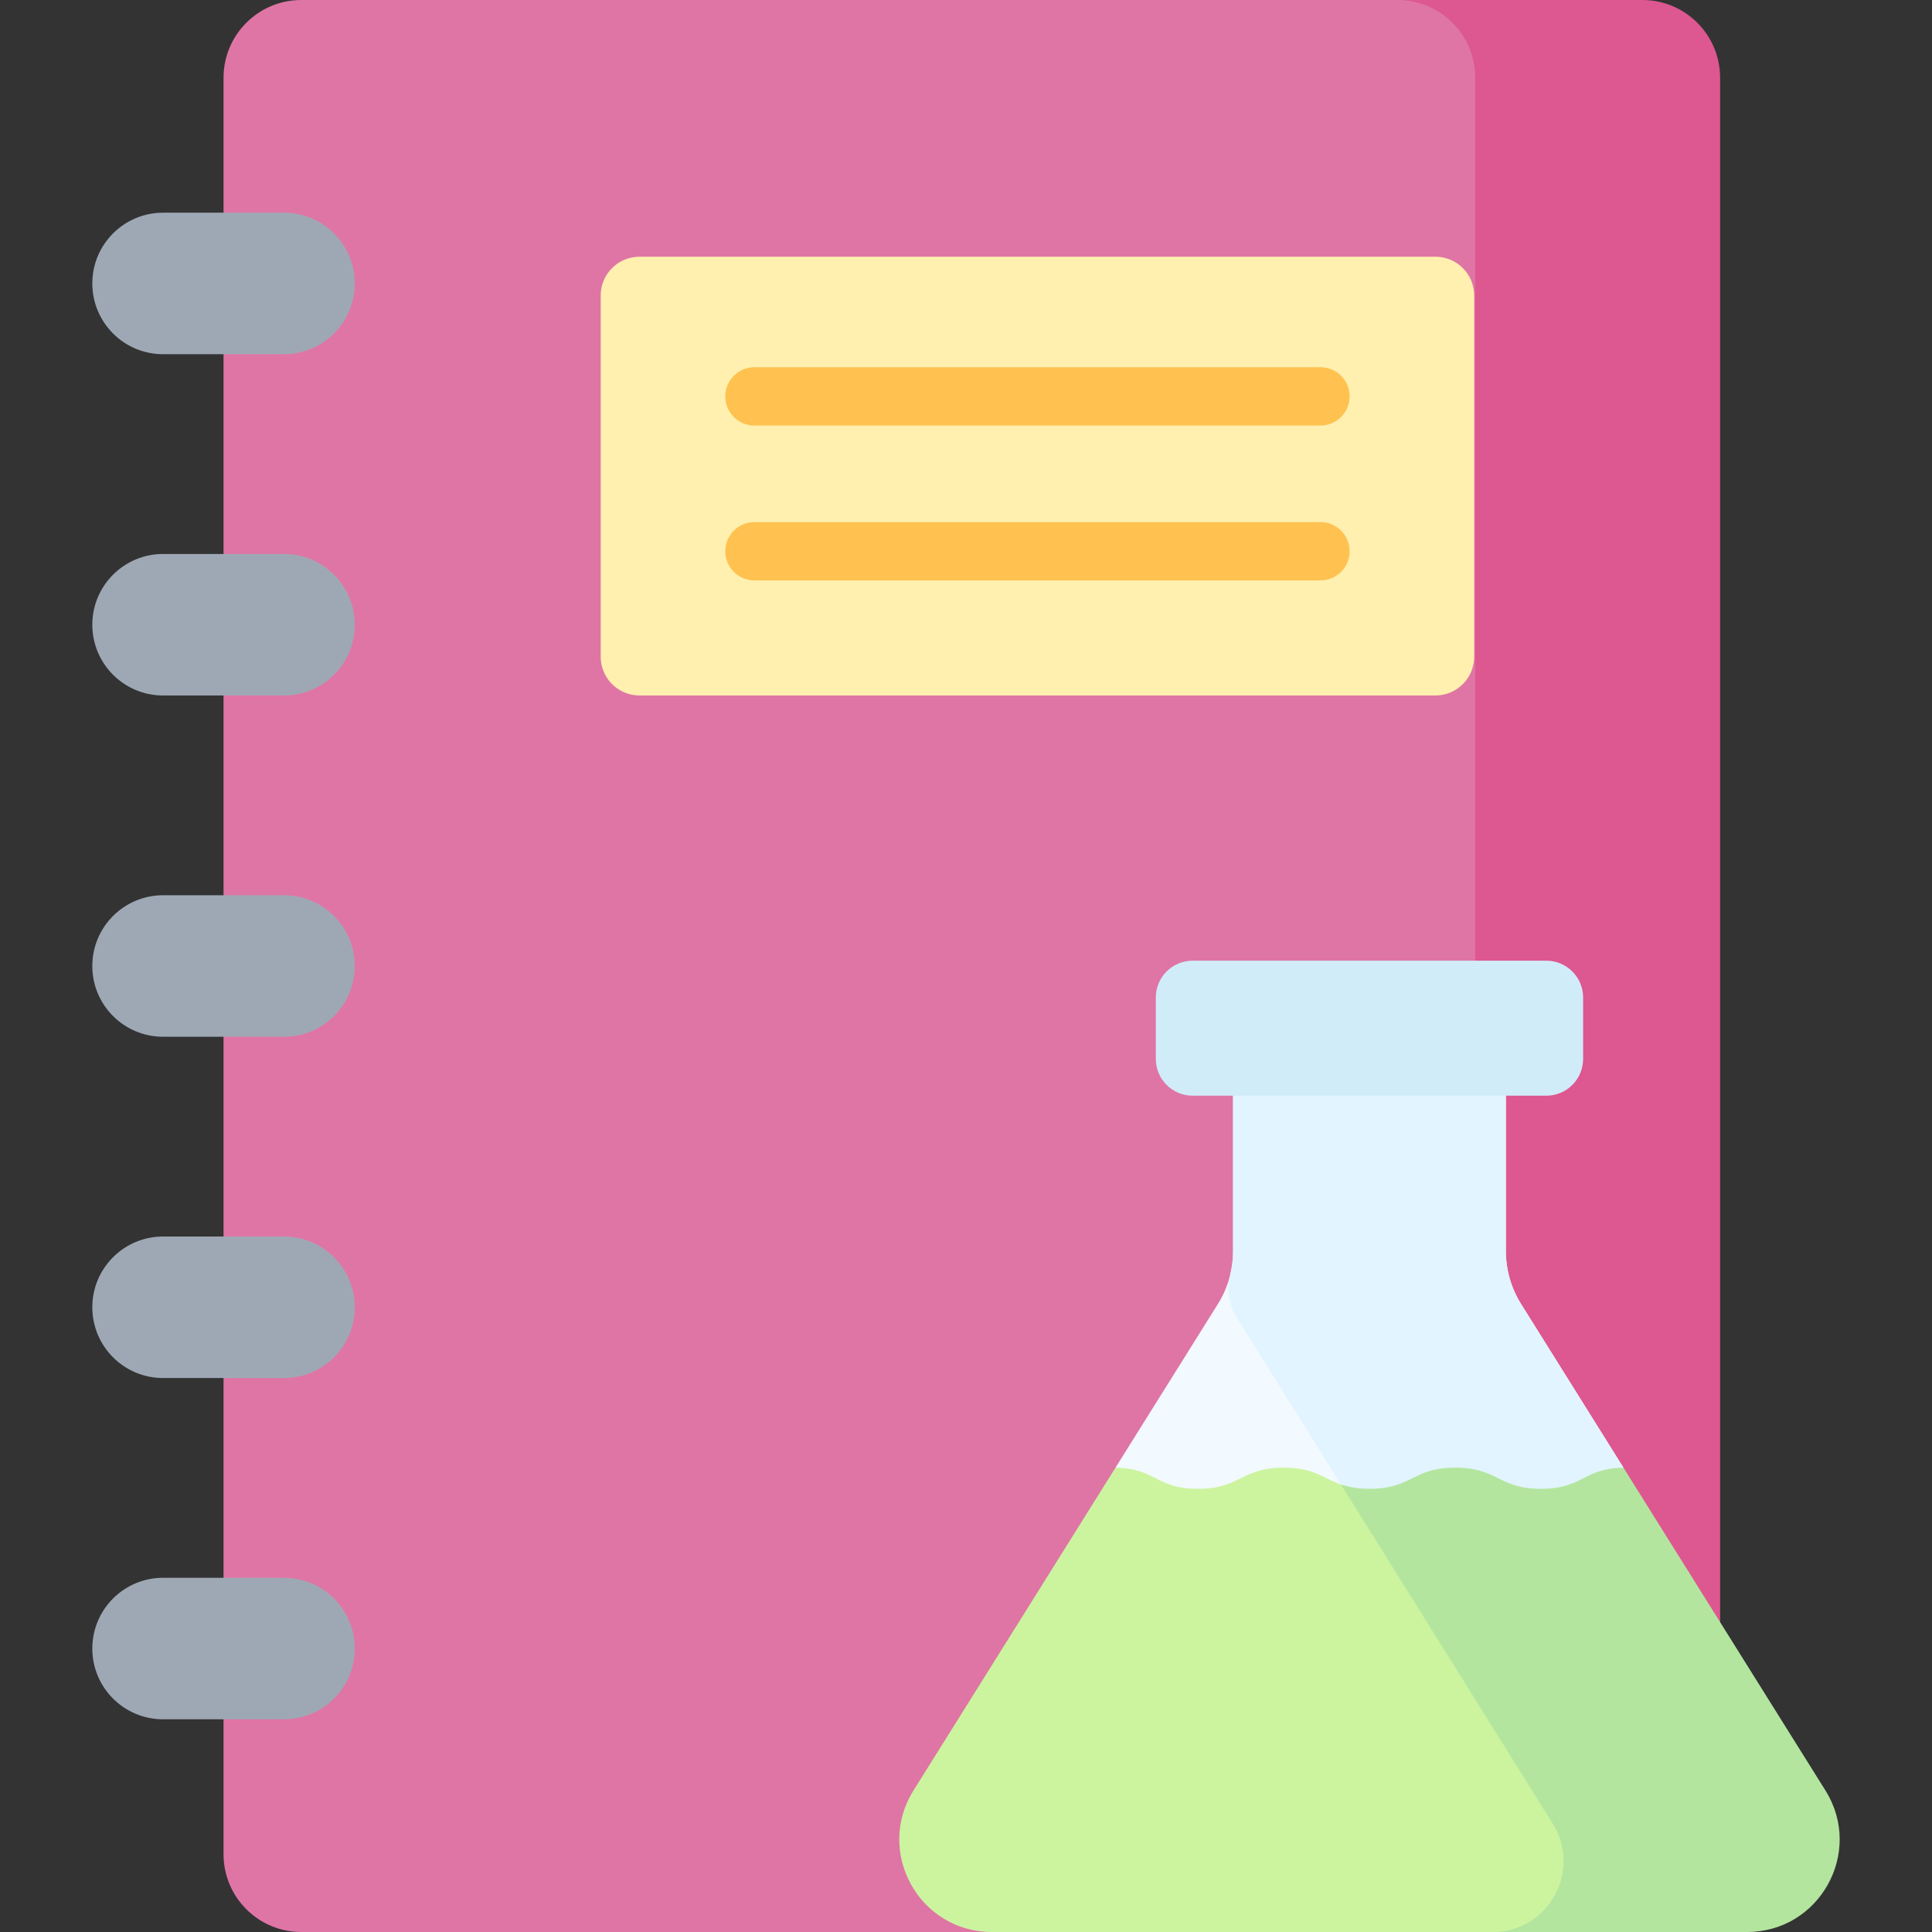
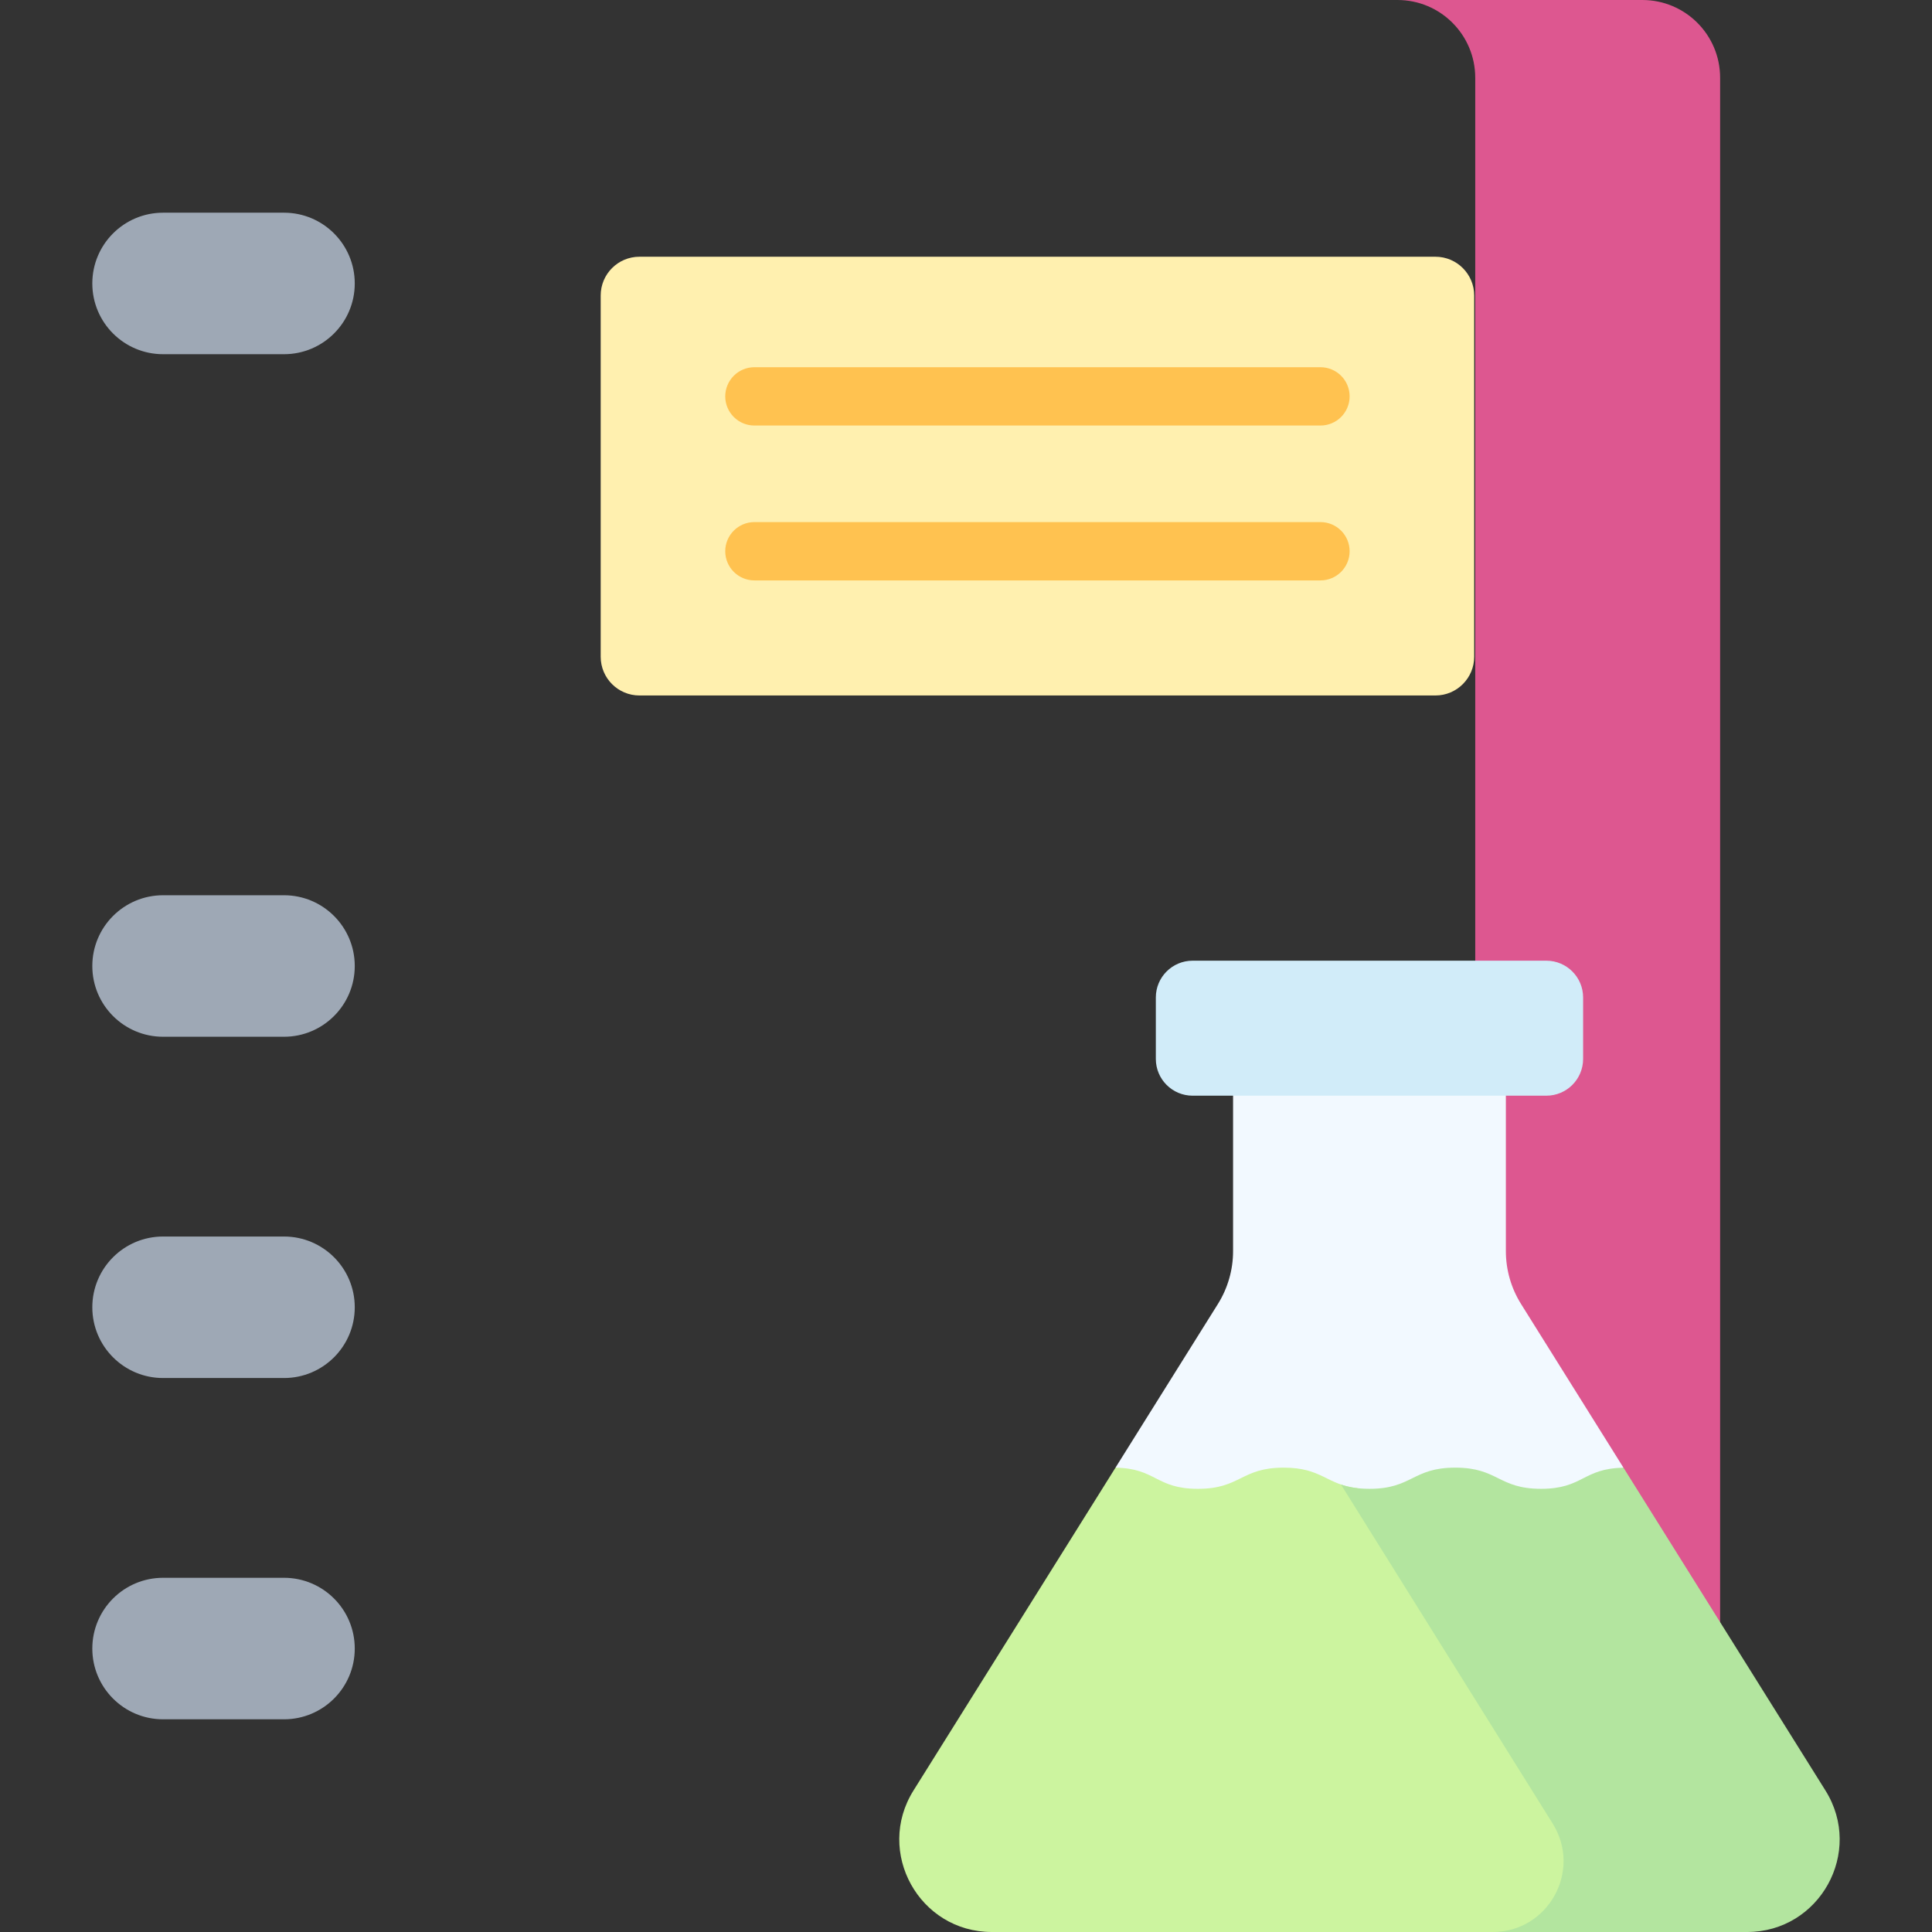
<svg xmlns="http://www.w3.org/2000/svg" id="Capa_1" enable-background="new 0 0 512 512" height="512" viewBox="0 0 512 512" width="512">
  <rect x="0" y="0" width="512" height="512" fill="#333333" stroke="none" />
  <g>
    <g>
      <g>
        <g>
          <g>
            <g>
-               <path d="m374.98 512c11.382 0 20.609-9.227 20.609-20.609v-470.782c0-11.382-9.227-20.609-20.609-20.609h-295.132c-11.382 0-20.609 9.227-20.609 20.609v470.782c0 11.382 9.227 20.609 20.609 20.609z" fill="#df75a5" />
              <path d="m435.24 0h-64.896c11.382 0 20.609 9.227 20.609 20.609v470.782c0 11.382-9.227 20.609-20.609 20.609h64.896c11.382 0 20.609-9.227 20.609-20.609v-470.782c0-11.382-9.227-20.609-20.609-20.609z" fill="#dd5790" />
              <path d="m169.462 184.309h210.939c5.674 0 10.273-4.599 10.273-10.273v-95.727c0-5.674-4.599-10.273-10.273-10.273h-210.939c-5.674 0-10.273 4.599-10.273 10.273v95.727c0 5.674 4.6 10.273 10.273 10.273z" fill="#fff0af" />
            </g>
            <g>
              <g>
                <g>
                  <g>
                    <g>
                      <g>
                        <path d="m403.093 345.57c-2.628-4.2-4.021-9.054-4.021-14.008v-49.294h-72.294v49.294c0 4.954-1.394 9.809-4.021 14.008l-27.142 43.379 21.836 14.874h90.945l21.848-14.861z" fill="#f2f9ff" />
-                         <path d="m326.778 331.562c0 2.189-.32 4.512-.798 6.409-.978 3.873-.246 7.98 1.87 11.369l34.021 54.483h46.526l21.848-14.861-19.771-31.599-7.379-11.793c-2.628-4.2-4.021-9.054-4.021-14.008v-49.294h-72.294v49.294z" fill="#e2f4ff" />
                        <path d="m409.793 290.37h-93.736c-5.385 0-9.75-4.365-9.75-9.75v-16.277c0-5.385 4.365-9.75 9.75-9.75h93.736c5.385 0 9.75 4.365 9.75 9.75v16.277c0 5.385-4.365 9.75-9.75 9.75z" fill="#d1ecf9" />
                      </g>
                    </g>
                  </g>
                  <path d="m415.253 483.264-55.5-88.881c-8.314-.93-9.369-5.442-19.567-5.442-11.368 0-11.368 5.611-22.735 5.611-11.181 0-11.027-5.425-21.836-5.603l-53.531 85.554c-10.21 16.319 1.521 37.497 20.77 37.497h136.481c14.752 0 23.743-16.23 15.918-28.736z" fill="#ccf49f" />
                  <path d="m483.766 474.503-53.522-85.541c-10.819.175-10.662 5.589-21.848 5.589-11.369 0-11.369-5.611-22.739-5.611-11.368 0-11.368 5.611-22.735 5.611-3.283 0-5.615-.469-7.55-1.135l56.104 89.847c7.824 12.507-1.166 28.737-15.918 28.737h67.438c19.249 0 30.98-21.179 20.77-37.497z" fill="#b3e59f" />
                </g>
              </g>
            </g>
          </g>
        </g>
        <g fill="#9ea8b5">
          <path d="m75.264 93.868h-32.05c-10.355 0-18.75-8.395-18.75-18.75 0-10.355 8.395-18.75 18.75-18.75h32.05c10.355 0 18.75 8.395 18.75 18.75 0 10.356-8.395 18.75-18.75 18.75z" />
-           <path d="m75.264 184.309h-32.05c-10.355 0-18.75-8.395-18.75-18.75 0-10.355 8.395-18.75 18.75-18.75h32.05c10.355 0 18.75 8.395 18.75 18.75 0 10.356-8.395 18.75-18.75 18.75z" />
          <path d="m75.264 274.75h-32.05c-10.355 0-18.75-8.395-18.75-18.75 0-10.355 8.395-18.75 18.75-18.75h32.05c10.355 0 18.75 8.395 18.75 18.75 0 10.355-8.395 18.75-18.75 18.75z" />
          <path d="m75.264 365.191h-32.05c-10.355 0-18.75-8.395-18.75-18.75 0-10.355 8.395-18.75 18.75-18.75h32.05c10.355 0 18.75 8.395 18.75 18.75 0 10.355-8.395 18.75-18.75 18.75z" />
          <path d="m75.264 455.632h-32.05c-10.355 0-18.75-8.395-18.75-18.75 0-10.355 8.395-18.75 18.75-18.75h32.05c10.355 0 18.75 8.395 18.75 18.75 0 10.355-8.395 18.75-18.75 18.75z" />
        </g>
      </g>
      <g>
        <g>
          <path d="m349.939 112.77h-150.015c-4.267 0-7.726-3.459-7.726-7.726 0-4.268 3.459-7.726 7.726-7.726h150.015c4.267 0 7.726 3.459 7.726 7.726s-3.459 7.726-7.726 7.726z" fill="#ffc250" />
        </g>
        <g>
          <path d="m349.939 153.813h-150.015c-4.267 0-7.726-3.459-7.726-7.726s3.459-7.726 7.726-7.726h150.015c4.267 0 7.726 3.459 7.726 7.726s-3.459 7.726-7.726 7.726z" fill="#ffc250" />
        </g>
      </g>
    </g>
  </g>
</svg>